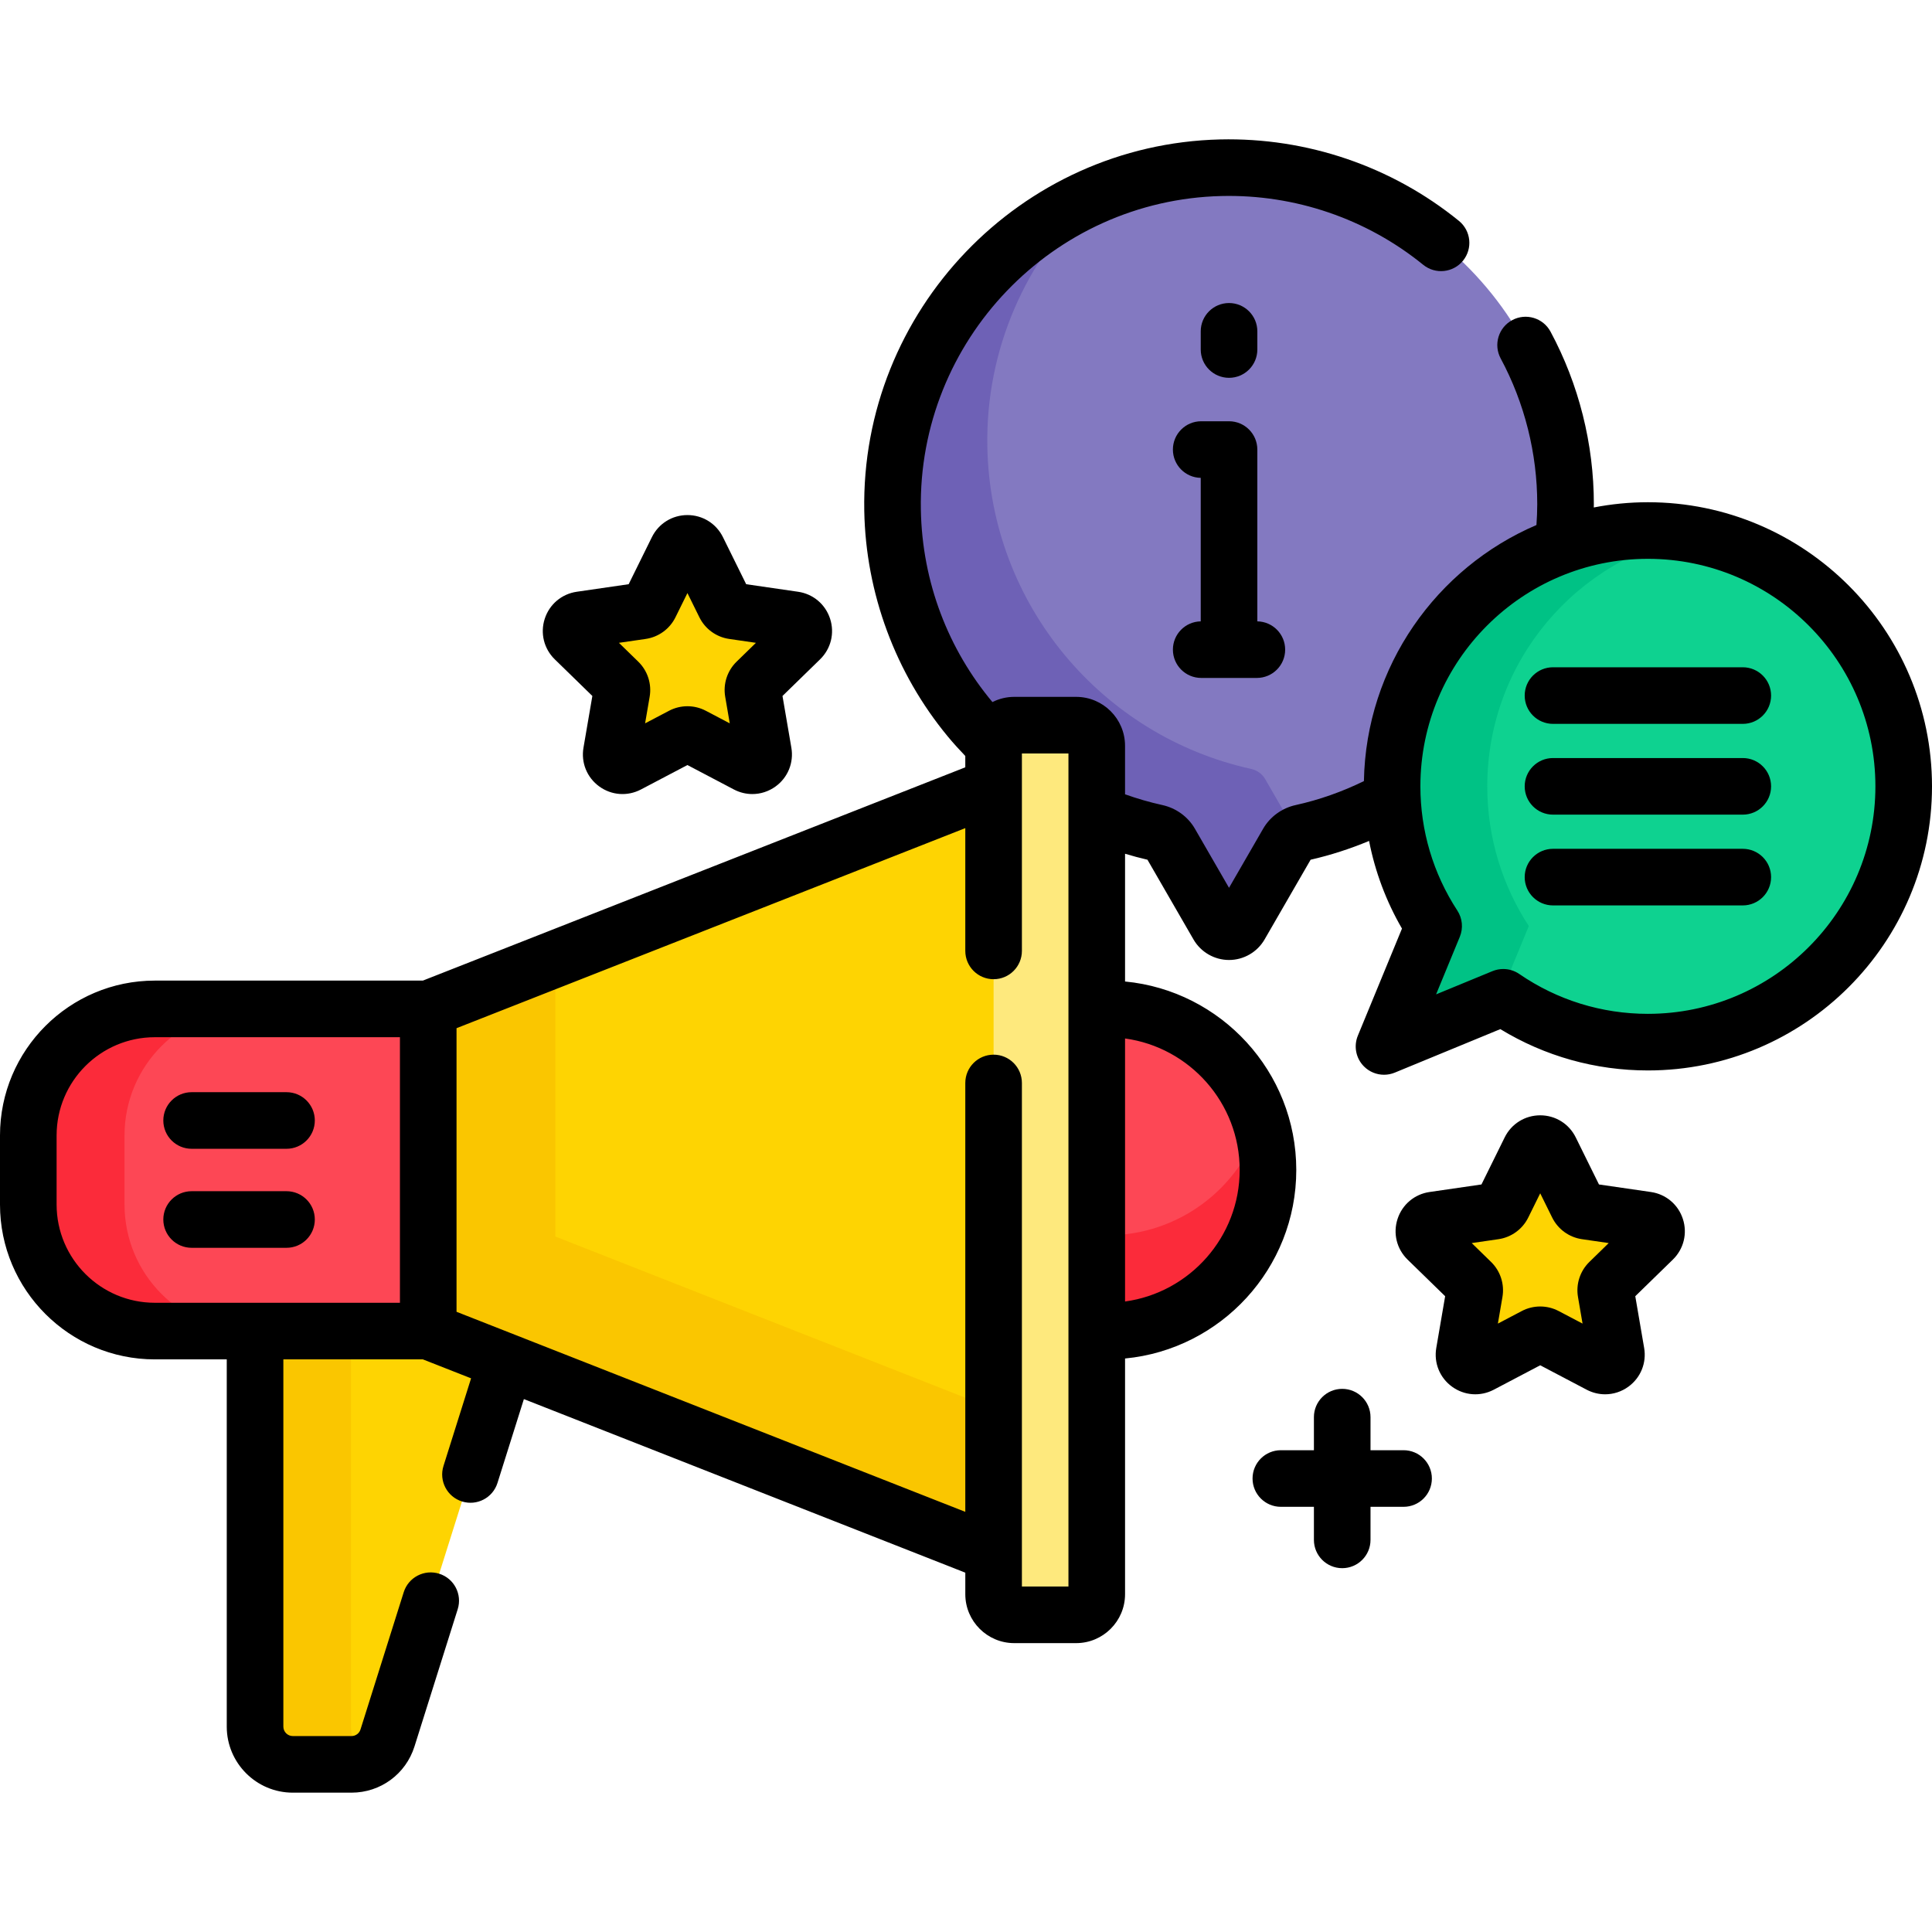
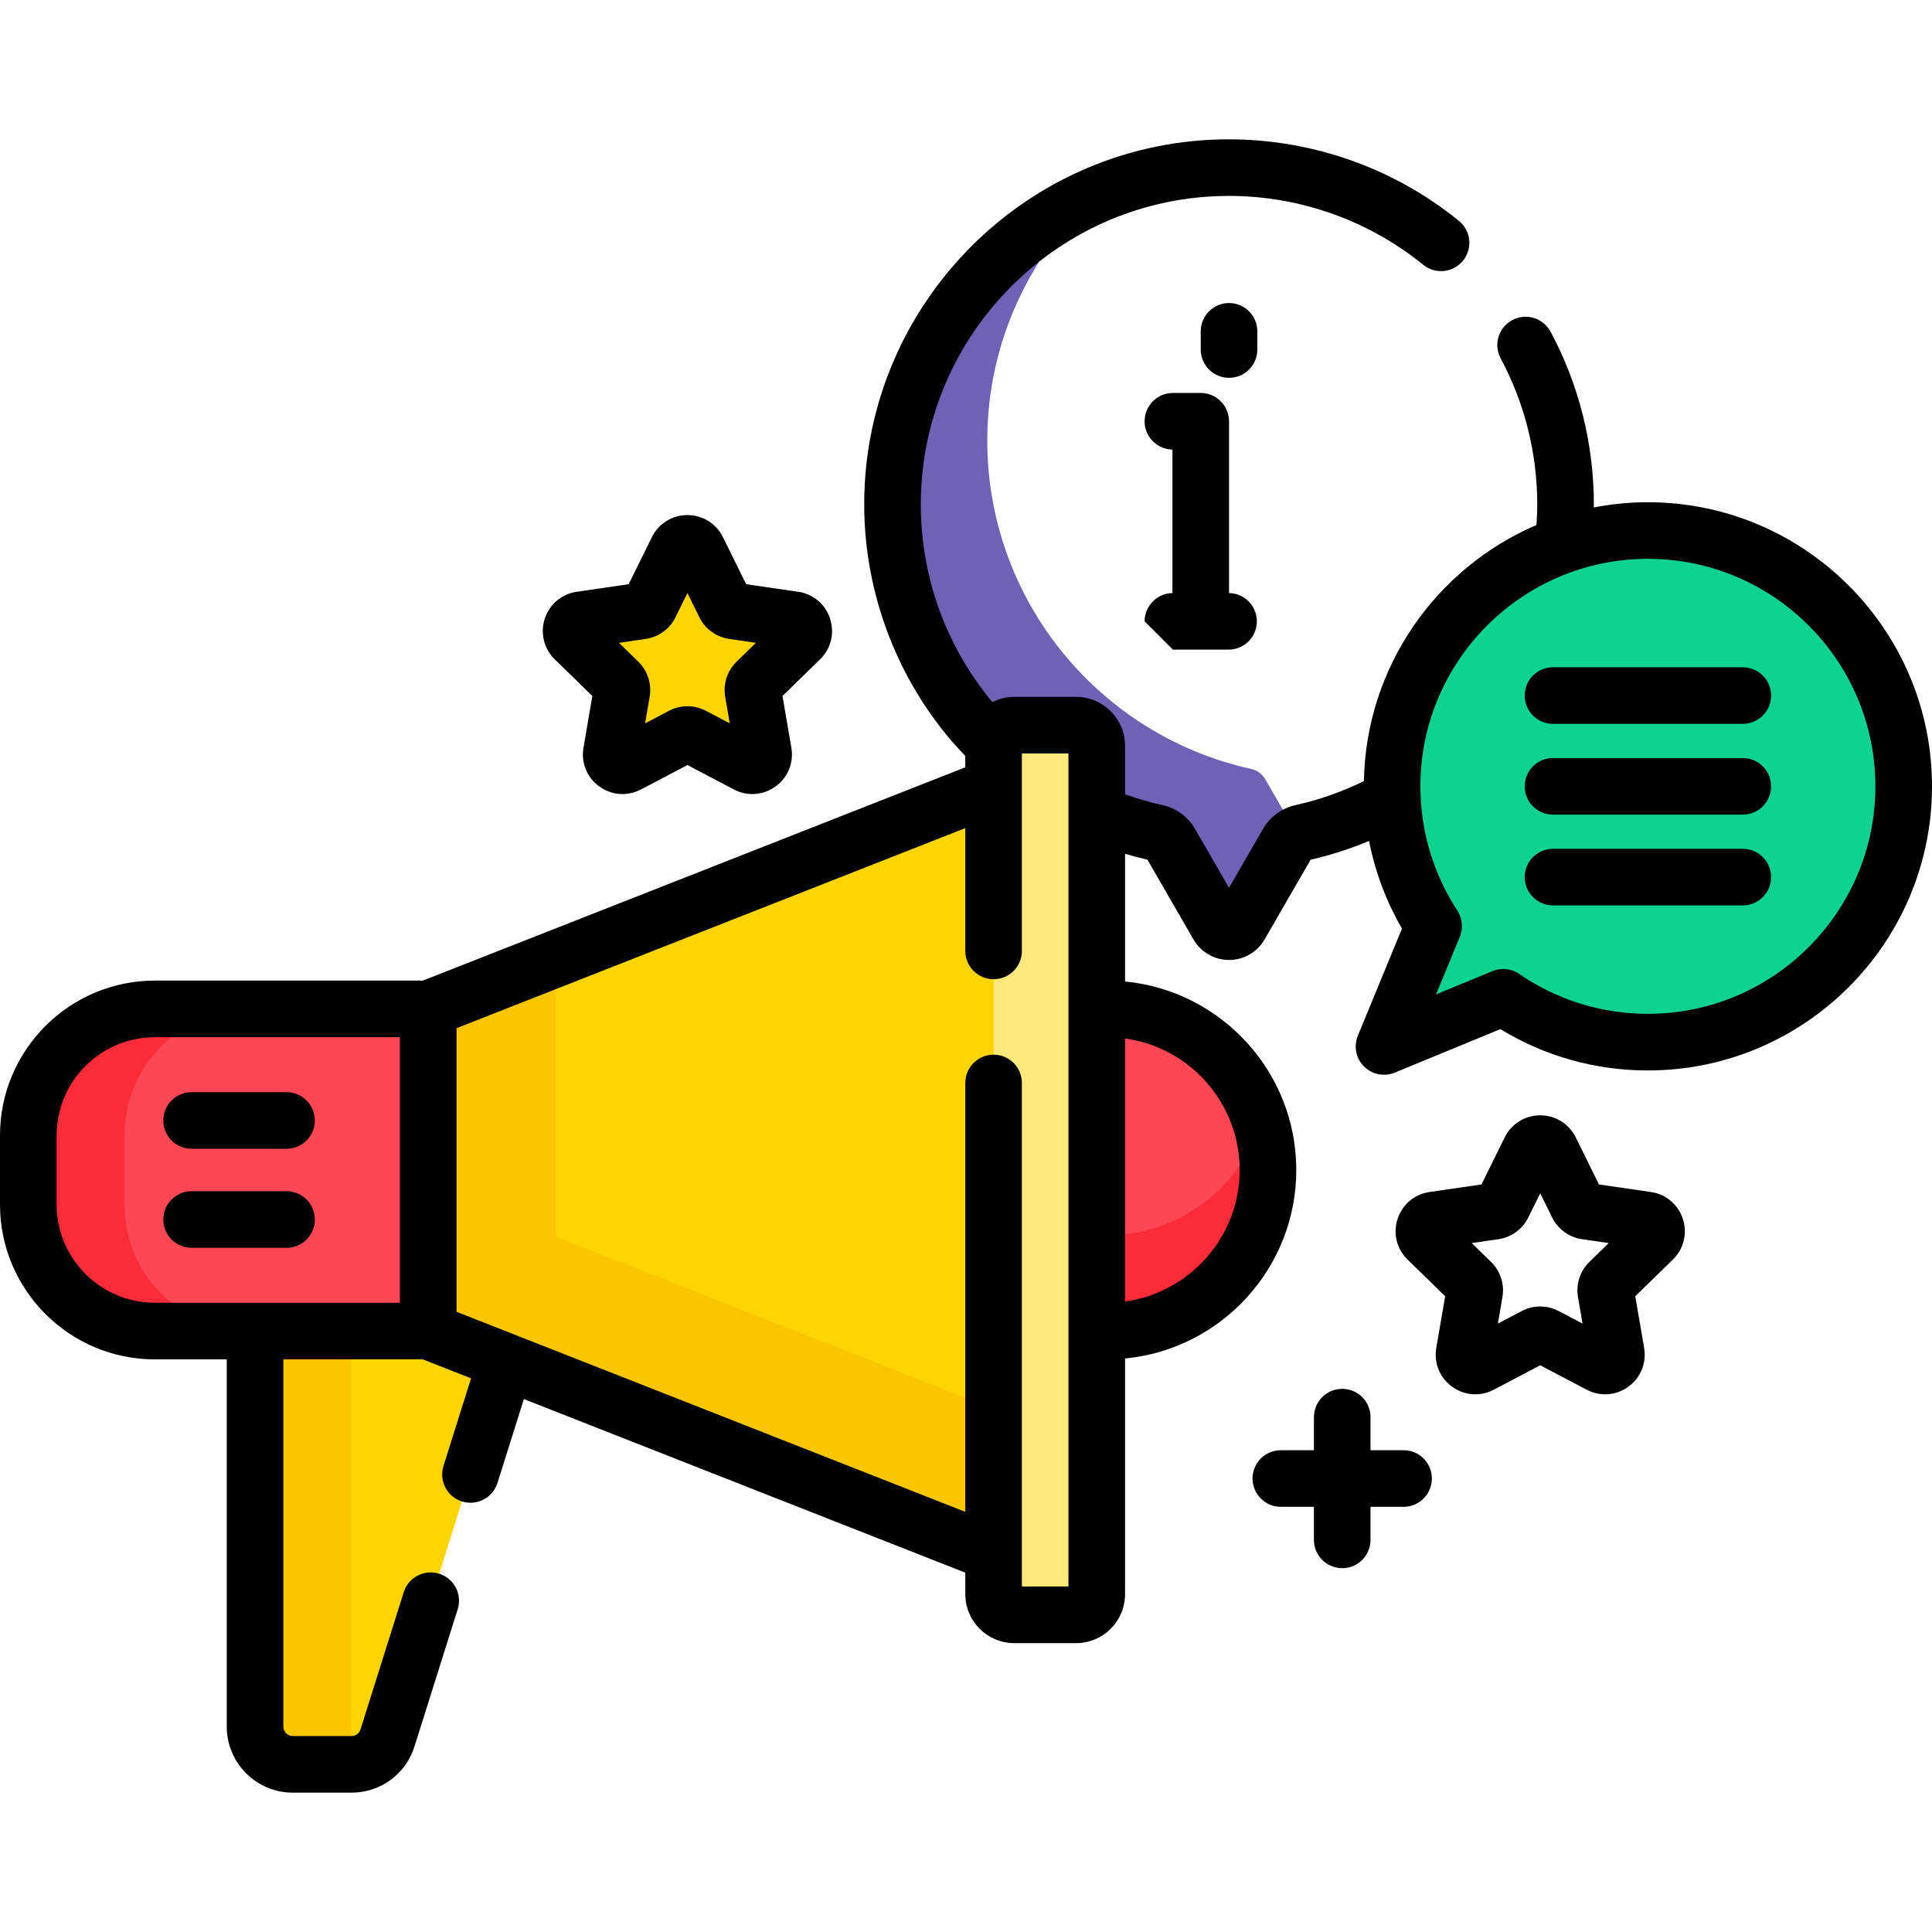
<svg xmlns="http://www.w3.org/2000/svg" id="Capa_1" height="512" viewBox="0 0 512 512" width="512">
  <g>
    <g>
-       <path d="m323.543 44.45c-48.765 1.155-87.891 42.042-87.003 90.812.443 24.305 10.625 46.216 26.791 62.039.178-2.859 2.546-5.124 5.45-5.124h16.401c3.019 0 5.467 2.448 5.467 5.467v17.945c5.042 2.158 10.314 3.882 15.783 5.087 1.569.346 2.934 1.305 3.738 2.696l12.613 21.846c1.299 2.25 4.547 2.25 5.846 0l12.613-21.847c.803-1.391 2.168-2.35 3.737-2.696 8.531-1.88 16.597-4.99 24.019-9.118-.049-1.051-.082-2.106-.082-3.169 0-29.555 18.92-54.678 45.304-63.956.43-3.551.667-7.161.667-10.828 0-49.971-41.102-90.344-91.344-89.154z" fill="#8379c1" />
      <path d="m335.283 206.465c-.803-1.392-2.169-2.351-3.738-2.696-39.466-8.697-69.128-43.517-69.892-85.413-.471-25.859 10.308-49.5 27.807-66.179-31.647 14.225-53.588 46.427-52.92 83.086.443 24.305 10.625 46.216 26.791 62.039.178-2.859 2.546-5.124 5.45-5.124h16.401c3.019 0 5.467 2.448 5.467 5.467v17.945c5.042 2.158 10.314 3.882 15.783 5.087 1.569.346 2.934 1.305 3.738 2.696l12.613 21.846c1.299 2.25 4.547 2.25 5.846 0l12.613-21.847c.581-1.006 1.458-1.782 2.492-2.267z" fill="#6e61b6" />
    </g>
    <g>
      <g>
        <path d="m113.676 351.75h-46.083v105.824c0 5.523 4.477 10 10 10h15.559c4.366 0 8.227-2.832 9.538-6.996l31.706-100.68z" fill="#fed402" />
      </g>
      <g>
        <path d="m93 457.574v-105.824h-25.407v105.824c0 5.523 4.477 10 10 10h15.559c1.77 0 3.454-.472 4.922-1.304-3.027-1.718-5.074-4.965-5.074-8.696z" fill="#fac600" />
      </g>
      <g>
        <path d="m114.486 267.37h-73.457c-18.517 0-33.529 15.011-33.529 33.529v18.323c0 18.517 15.011 33.529 33.529 33.529h73.458v-85.381z" fill="#fd4755" />
      </g>
      <g>
        <path d="m33 319.222v-18.323c0-18.517 15.011-33.529 33.529-33.529h-25.5c-18.517 0-33.529 15.011-33.529 33.529v18.323c0 18.517 15.011 33.529 33.529 33.529h25.5c-18.518 0-33.529-15.012-33.529-33.529z" fill="#fb2b3a" />
      </g>
      <g>
        <g>
          <path d="m293.336 267.37h-3.686v85.38h3.686c23.577 0 42.69-19.113 42.69-42.69 0-23.577-19.113-42.69-42.69-42.69z" fill="#fd4755" />
        </g>
      </g>
      <g>
        <path d="m293.336 327.38h-3.686v25.371h3.686c23.577 0 42.69-19.113 42.69-42.69 0-4.417-.671-8.678-1.917-12.685-5.402 17.382-21.613 30.004-40.773 30.004z" fill="#fb2b3a" />
      </g>
      <g>
        <path d="m264.314 208.063-150.828 59.307v85.381l150.828 59.307z" fill="#fed402" />
      </g>
      <g>
        <path d="m147.172 327.692v-73.568l-33.686 13.246v85.381l150.828 59.307v-38.304z" fill="#fac600" />
      </g>
      <g>
        <path d="m285.182 427.944h-16.401c-3.019 0-5.467-2.448-5.467-5.467v-224.833c0-3.019 2.448-5.467 5.467-5.467h16.401c3.019 0 5.467 2.448 5.467 5.467v224.833c0 3.019-2.447 5.467-5.467 5.467z" fill="#fee97d" />
      </g>
    </g>
    <g>
      <g>
        <path d="m436.708 140.597c-37.44 0-67.792 30.351-67.792 67.792 0 13.665 4.057 26.375 11.012 37.02l-13.151 31.912 31.6-13.023c10.904 7.49 24.103 11.882 38.331 11.882 37.44 0 67.792-30.351 67.792-67.792 0-37.439-30.351-67.791-67.792-67.791z" fill="#0ed290" />
      </g>
      <g>
        <g>
-           <path d="m397.16 264.799 7.991-19.39c-6.955-10.645-11.012-23.356-11.012-37.02 0-33.129 23.769-60.689 55.18-66.602-4.088-.77-8.3-1.19-12.611-1.19-37.44 0-67.792 30.351-67.792 67.792 0 13.665 4.057 26.375 11.012 37.02l-13.151 31.912z" fill="#00c285" />
-         </g>
+           </g>
      </g>
    </g>
    <g>
      <path d="m184.864 145.672 7.202 14.592c.437.885 1.282 1.499 2.259 1.641l16.104 2.34c2.461.358 3.443 3.381 1.663 5.117l-11.653 11.359c-.707.689-1.03 1.682-.863 2.655l2.751 16.038c.42 2.451-2.152 4.32-4.353 3.163l-14.403-7.572c-.874-.459-1.918-.459-2.792 0l-14.403 7.572c-2.201 1.157-4.773-.712-4.353-3.163l2.751-16.038c.167-.973-.156-1.966-.863-2.655l-11.653-11.359c-1.781-1.736-.798-4.76 1.663-5.117l16.104-2.34c.977-.142 1.822-.756 2.259-1.641l7.202-14.592c1.098-2.23 4.278-2.23 5.378 0z" fill="#fed402" />
    </g>
    <g>
-       <path d="m410.864 304.743 7.202 14.592c.437.885 1.282 1.499 2.259 1.641l16.104 2.34c2.461.358 3.443 3.381 1.663 5.117l-11.653 11.359c-.707.689-1.03 1.682-.863 2.655l2.751 16.038c.42 2.451-2.152 4.32-4.353 3.163l-14.403-7.572c-.874-.459-1.918-.459-2.792 0l-14.403 7.572c-2.201 1.157-4.773-.712-4.353-3.163l2.751-16.038c.167-.973-.156-1.966-.863-2.655l-11.653-11.359c-1.781-1.736-.798-4.76 1.663-5.117l16.104-2.34c.977-.142 1.822-.756 2.259-1.641l7.202-14.592c1.098-2.23 4.278-2.23 5.378 0z" fill="#fed402" />
-     </g>
+       </g>
    <g>
      <path d="m325.707 100.127c4.142 0 7.5-3.357 7.5-7.5v-4.82c0-4.143-3.358-7.5-7.5-7.5s-7.5 3.357-7.5 7.5v4.82c0 4.143 3.357 7.5 7.5 7.5z" />
-       <path d="m310.832 172.161c0 4.143 3.358 7.5 7.5 7.5h14.749c4.142 0 7.5-3.357 7.5-7.5 0-4.1-3.291-7.426-7.375-7.494v-45.529c0-4.143-3.358-7.5-7.5-7.5h-7.375c-4.142 0-7.5 3.357-7.5 7.5 0 4.101 3.291 7.432 7.375 7.499v38.03c-4.083.069-7.374 3.394-7.374 7.494z" />
+       <path d="m310.832 172.161h14.749c4.142 0 7.5-3.357 7.5-7.5 0-4.1-3.291-7.426-7.375-7.494v-45.529c0-4.143-3.358-7.5-7.5-7.5h-7.375c-4.142 0-7.5 3.357-7.5 7.5 0 4.101 3.291 7.432 7.375 7.499v38.03c-4.083.069-7.374 3.394-7.374 7.494z" />
      <path d="m50.782 304.44h25.148c4.142 0 7.5-3.357 7.5-7.5s-3.358-7.5-7.5-7.5h-25.148c-4.142 0-7.5 3.357-7.5 7.5s3.358 7.5 7.5 7.5z" />
      <path d="m50.782 330.681h25.148c4.142 0 7.5-3.357 7.5-7.5s-3.358-7.5-7.5-7.5h-25.148c-4.142 0-7.5 3.357-7.5 7.5s3.358 7.5 7.5 7.5z" />
      <path d="m436.708 133.097c-4.905 0-9.696.487-14.341 1.387.003-.293.02-.585.02-.879 0-15.936-3.969-31.742-11.478-45.712-1.96-3.647-6.507-5.017-10.157-3.056-3.648 1.961-5.017 6.509-3.056 10.157 6.339 11.794 9.69 25.146 9.69 38.61 0 1.851-.084 3.694-.211 5.533-26.475 11.333-45.169 37.42-45.724 67.864-5.744 2.81-11.809 4.967-18.086 6.35-3.641.802-6.782 3.088-8.619 6.27l-9.042 15.66-9.04-15.658c-1.836-3.182-4.977-5.468-8.619-6.272-3.396-.748-6.695-1.71-9.897-2.852v-12.855c0-7.15-5.817-12.967-12.967-12.967h-16.401c-2.078 0-4.036.503-5.779 1.376-11.627-13.899-18.612-31.666-18.963-50.928-.816-44.804 34.929-82.117 79.681-83.178 19.426-.469 38.413 6.014 53.447 18.228 3.215 2.611 7.938 2.122 10.55-1.092 2.612-3.216 2.123-7.938-1.092-10.551-17.8-14.461-40.259-22.113-63.26-21.581-52.977 1.255-95.29 45.418-94.323 98.447.397 21.79 8.265 43.028 22.154 59.803 1.472 1.778 3.025 3.481 4.618 5.141v3.004l-143.748 56.524h-71.036c-22.624 0-41.029 18.406-41.029 41.029v18.323c0 22.623 18.405 41.028 41.029 41.028h19.064v97.324c0 9.649 7.851 17.5 17.5 17.5h15.559c7.678 0 14.386-4.92 16.692-12.243l11.454-36.371c1.244-3.951-.95-8.162-4.901-9.406-3.955-1.246-8.163.949-9.407 4.9l-11.453 36.371c-.33 1.046-1.288 1.749-2.385 1.749h-15.559c-1.378 0-2.5-1.121-2.5-2.5v-97.324h36.973l12.775 5.023-7.313 23.222c-1.244 3.951.95 8.162 4.901 9.406 3.953 1.245 8.162-.949 9.407-4.9l6.999-22.225 116.981 45.999v5.702c0 7.15 5.817 12.967 12.967 12.967h16.401c7.15 0 12.967-5.816 12.967-12.967v-62.462c25.424-2.431 45.376-23.904 45.376-49.955s-19.952-47.522-45.376-49.954v-33.855c1.961.589 3.938 1.126 5.938 1.584l12.202 21.134c1.937 3.354 5.545 5.437 9.418 5.437s7.481-2.083 9.418-5.438l12.201-21.132c5.309-1.214 10.489-2.893 15.492-4.981 1.592 8.152 4.525 15.992 8.721 23.229l-11.695 28.379c-1.154 2.8-.511 6.02 1.631 8.161 1.435 1.435 3.353 2.196 5.305 2.196.962 0 1.932-.185 2.856-.565l27.968-11.526c11.774 7.177 25.208 10.951 39.105 10.951 41.516 0 75.292-33.775 75.292-75.291-.003-41.517-33.778-75.292-75.295-75.292zm-330.722 212.153h-64.957c-14.353 0-26.029-11.675-26.029-26.028v-18.323c0-14.353 11.676-26.028 26.029-26.028h64.958v70.379zm177.163 75.194h-12.335v-133.445c0-4.143-3.358-7.5-7.5-7.5s-7.5 3.357-7.5 7.5v113.658l-134.828-53.017v-75.16l134.828-53.016v32.536c0 4.143 3.358 7.5 7.5 7.5s7.5-3.357 7.5-7.5v-52.322h12.335zm45.377-110.384c0 17.77-13.243 32.498-30.376 34.853v-69.705c17.133 2.355 30.376 17.082 30.376 34.852zm108.182-41.38c-12.238 0-24.024-3.653-34.085-10.563-1.269-.872-2.752-1.318-4.247-1.318-.966 0-1.937.187-2.857.565l-14.943 6.158 6.287-15.255c.942-2.286.697-4.89-.655-6.959-6.405-9.805-9.791-21.188-9.791-32.919 0-33.245 27.047-60.292 60.292-60.292s60.291 27.047 60.291 60.292c0 33.244-27.047 60.291-60.292 60.291z" />
      <path d="m461.857 176.833h-50.297c-4.142 0-7.5 3.357-7.5 7.5s3.358 7.5 7.5 7.5h50.297c4.142 0 7.5-3.357 7.5-7.5s-3.358-7.5-7.5-7.5z" />
      <path d="m461.857 200.889h-50.297c-4.142 0-7.5 3.357-7.5 7.5s3.358 7.5 7.5 7.5h50.297c4.142 0 7.5-3.357 7.5-7.5s-3.358-7.5-7.5-7.5z" />
      <path d="m461.857 224.944h-50.297c-4.142 0-7.5 3.357-7.5 7.5s3.358 7.5 7.5 7.5h50.297c4.142 0 7.5-3.357 7.5-7.5s-3.358-7.5-7.5-7.5z" />
      <path d="m371.961 384.322h-8.761v-8.762c0-4.143-3.358-7.5-7.5-7.5s-7.5 3.357-7.5 7.5v8.762h-8.762c-4.142 0-7.5 3.357-7.5 7.5s3.358 7.5 7.5 7.5h8.762v8.762c0 4.143 3.358 7.5 7.5 7.5s7.5-3.357 7.5-7.5v-8.762h8.761c4.142 0 7.5-3.357 7.5-7.5s-3.358-7.5-7.5-7.5z" />
      <path d="m156.98 184.441-2.351 13.706c-.681 3.967.919 7.902 4.176 10.269 3.256 2.368 7.493 2.675 11.06.801l12.309-6.472 12.312 6.473c1.549.813 3.226 1.216 4.894 1.216 2.168 0 4.323-.68 6.164-2.018 3.256-2.366 4.856-6.302 4.176-10.269l-2.351-13.706 9.96-9.709c2.882-2.811 3.899-6.936 2.654-10.764-1.244-3.828-4.492-6.566-8.475-7.145l-13.763-2.001-6.155-12.47c-1.781-3.61-5.389-5.854-9.415-5.854 0 0 0 0-.001 0-4.026 0-7.634 2.242-9.416 5.853l-6.154 12.471-13.762 2.001c-3.984.578-7.232 3.316-8.476 7.145-1.245 3.829-.227 7.954 2.657 10.766zm14.119-15.114c3.422-.496 6.379-2.644 7.909-5.744l3.167-6.416 3.166 6.415c1.53 3.102 4.487 5.249 7.906 5.744l7.081 1.029-5.121 4.992c-2.477 2.412-3.607 5.888-3.022 9.296l1.209 7.052-6.33-3.327c-1.531-.806-3.21-1.209-4.89-1.209-1.678 0-3.356.402-4.885 1.207l-6.333 3.329 1.21-7.055c.583-3.408-.547-6.883-3.021-9.291l-5.124-4.994z" />
      <path d="m437.507 315.894-13.763-2-6.155-12.47c-1.781-3.61-5.389-5.854-9.415-5.854 0 0 0 0-.001 0-4.026 0-7.634 2.242-9.416 5.853l-6.154 12.471-13.762 2c-3.984.578-7.232 3.317-8.477 7.146s-.226 7.954 2.657 10.764l9.958 9.707-2.351 13.706c-.681 3.968.92 7.903 4.177 10.27s7.495 2.674 11.059.8l12.309-6.472 12.309 6.472c1.55.814 3.228 1.217 4.896 1.217 2.168 0 4.322-.679 6.162-2.017 3.257-2.366 4.857-6.302 4.177-10.269l-2.351-13.707 9.959-9.707c2.883-2.811 3.901-6.936 2.656-10.765-1.243-3.829-4.49-6.567-8.474-7.145zm-16.305 18.528c-2.475 2.413-3.603 5.888-3.019 9.292l1.209 7.052-6.336-3.33c-1.528-.803-3.205-1.204-4.882-1.204-1.678 0-3.356.401-4.887 1.205l-6.333 3.329 1.21-7.054c.583-3.405-.546-6.879-3.021-9.292l-5.123-4.993 7.077-1.028c3.42-.496 6.376-2.643 7.909-5.744l3.167-6.416 3.167 6.418c1.531 3.1 4.487 5.246 7.905 5.741l7.08 1.029z" />
    </g>
  </g>
</svg>